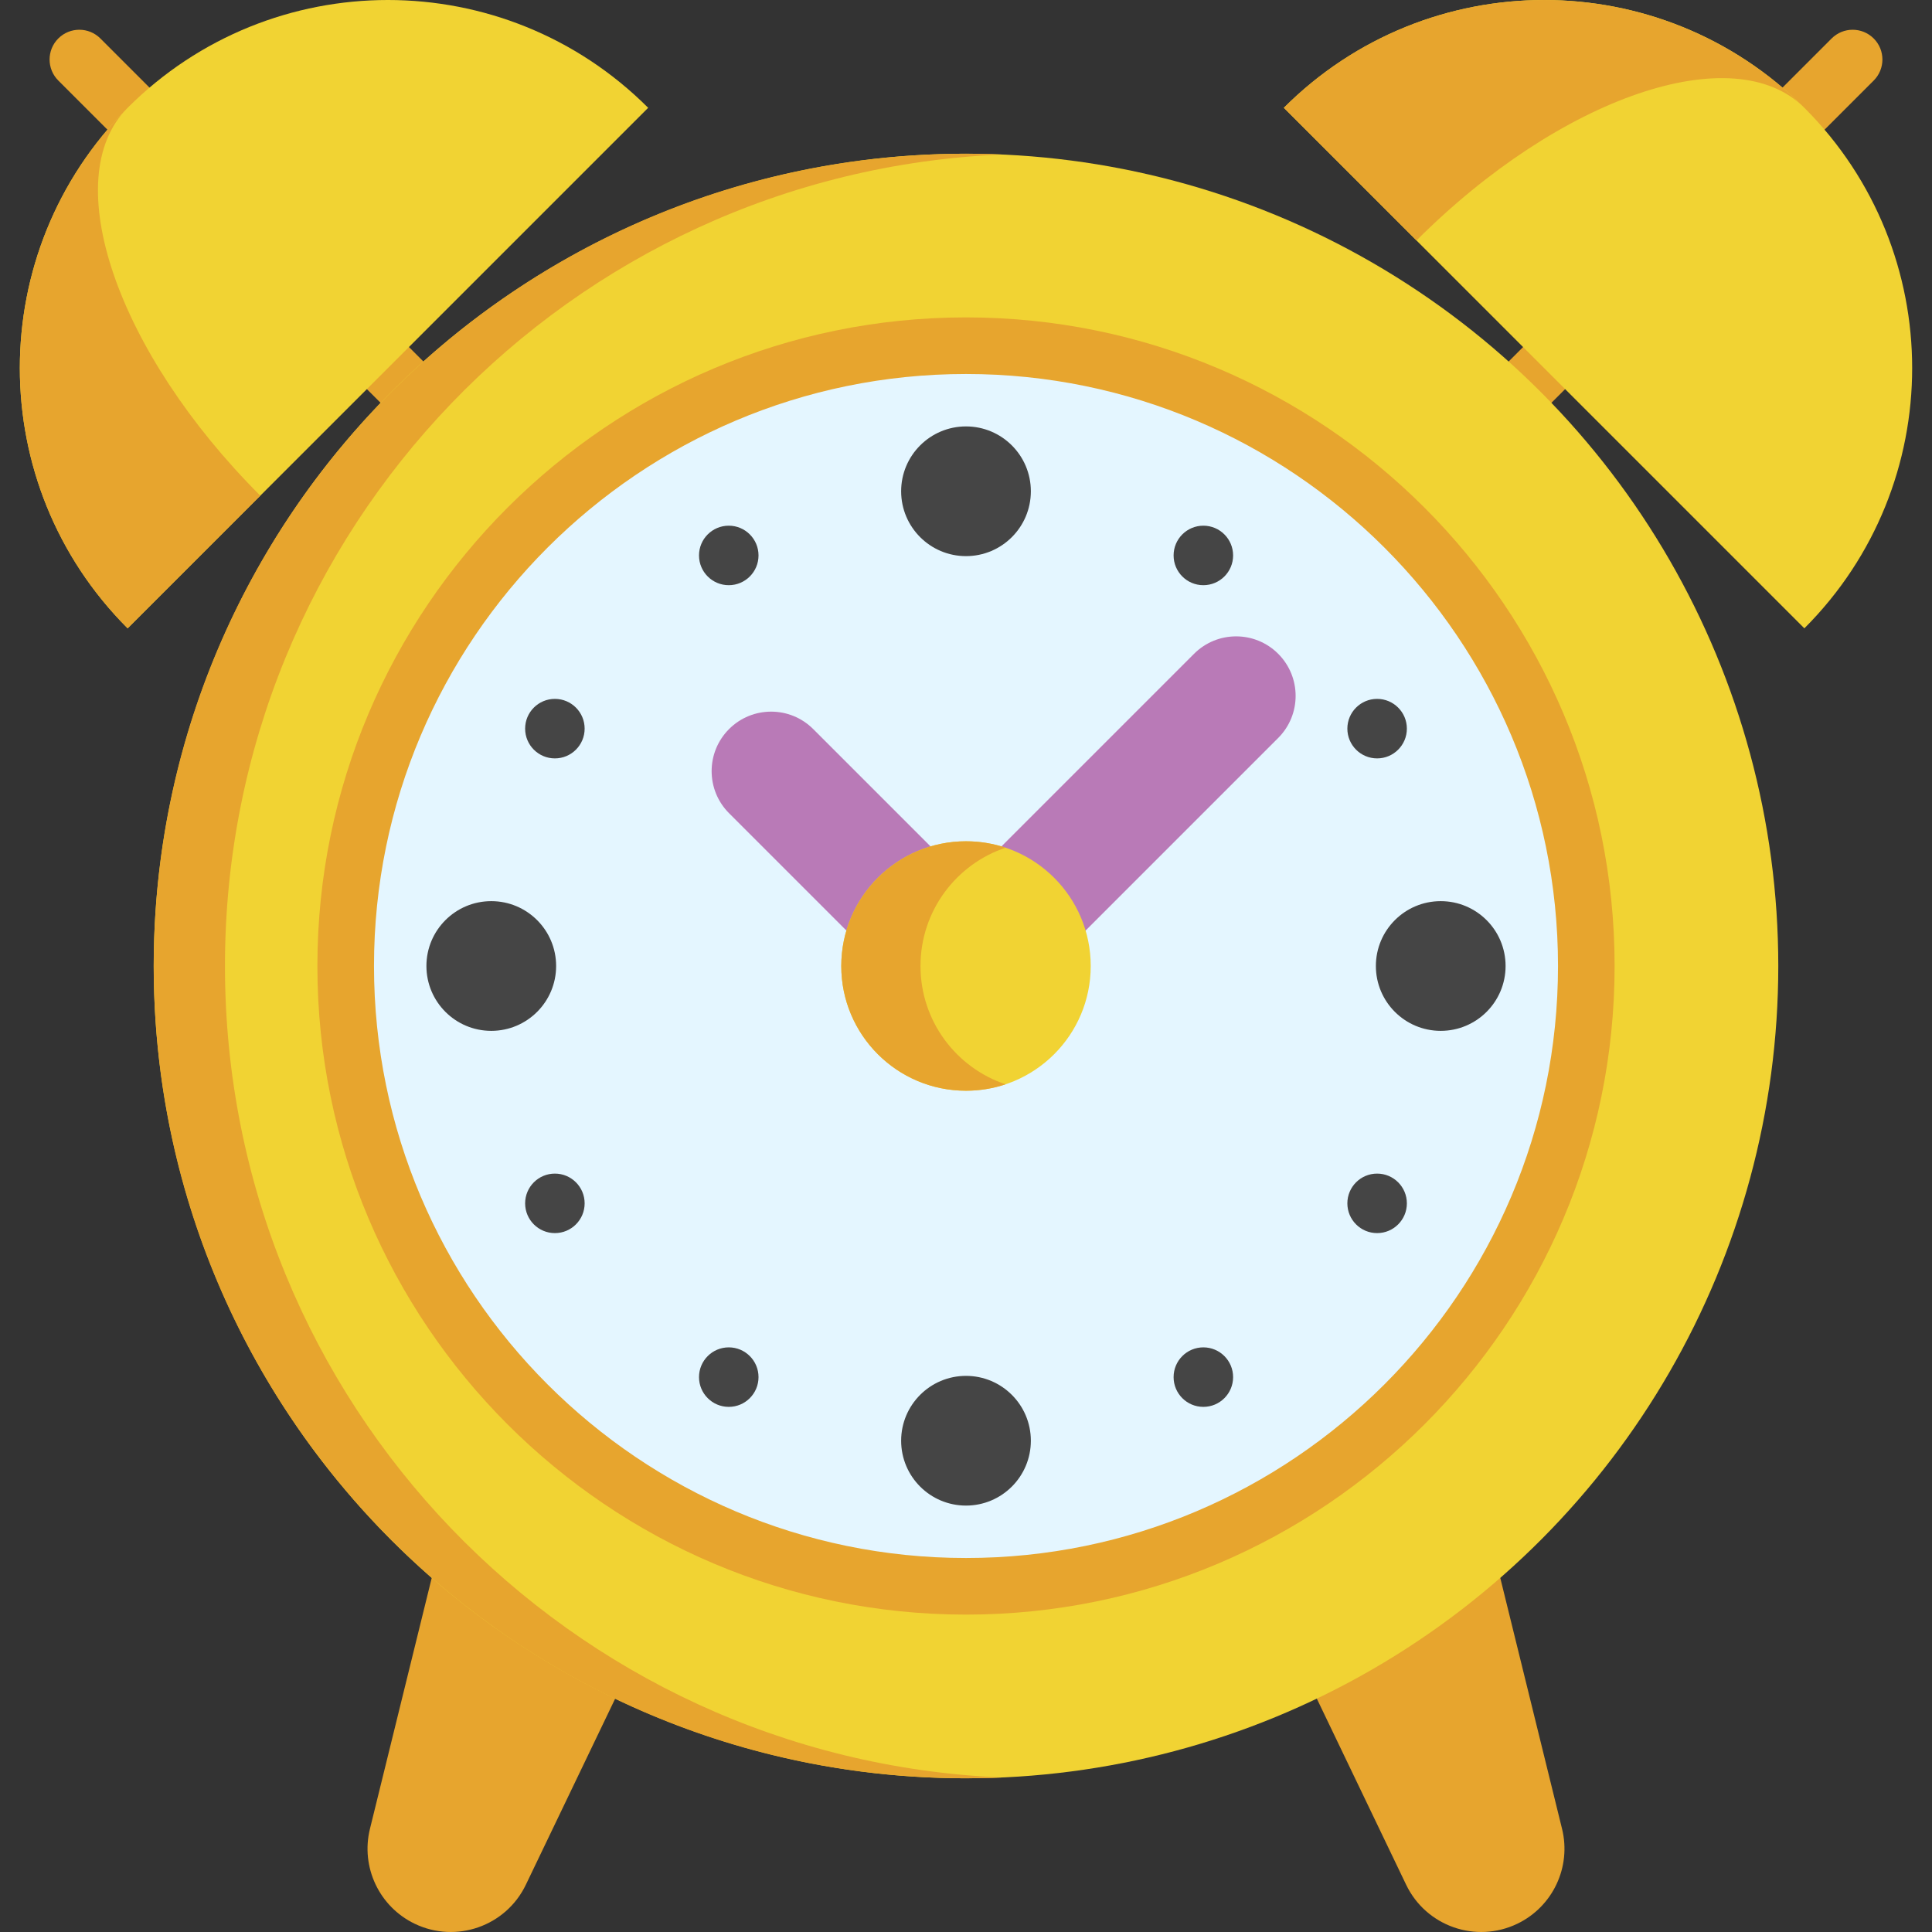
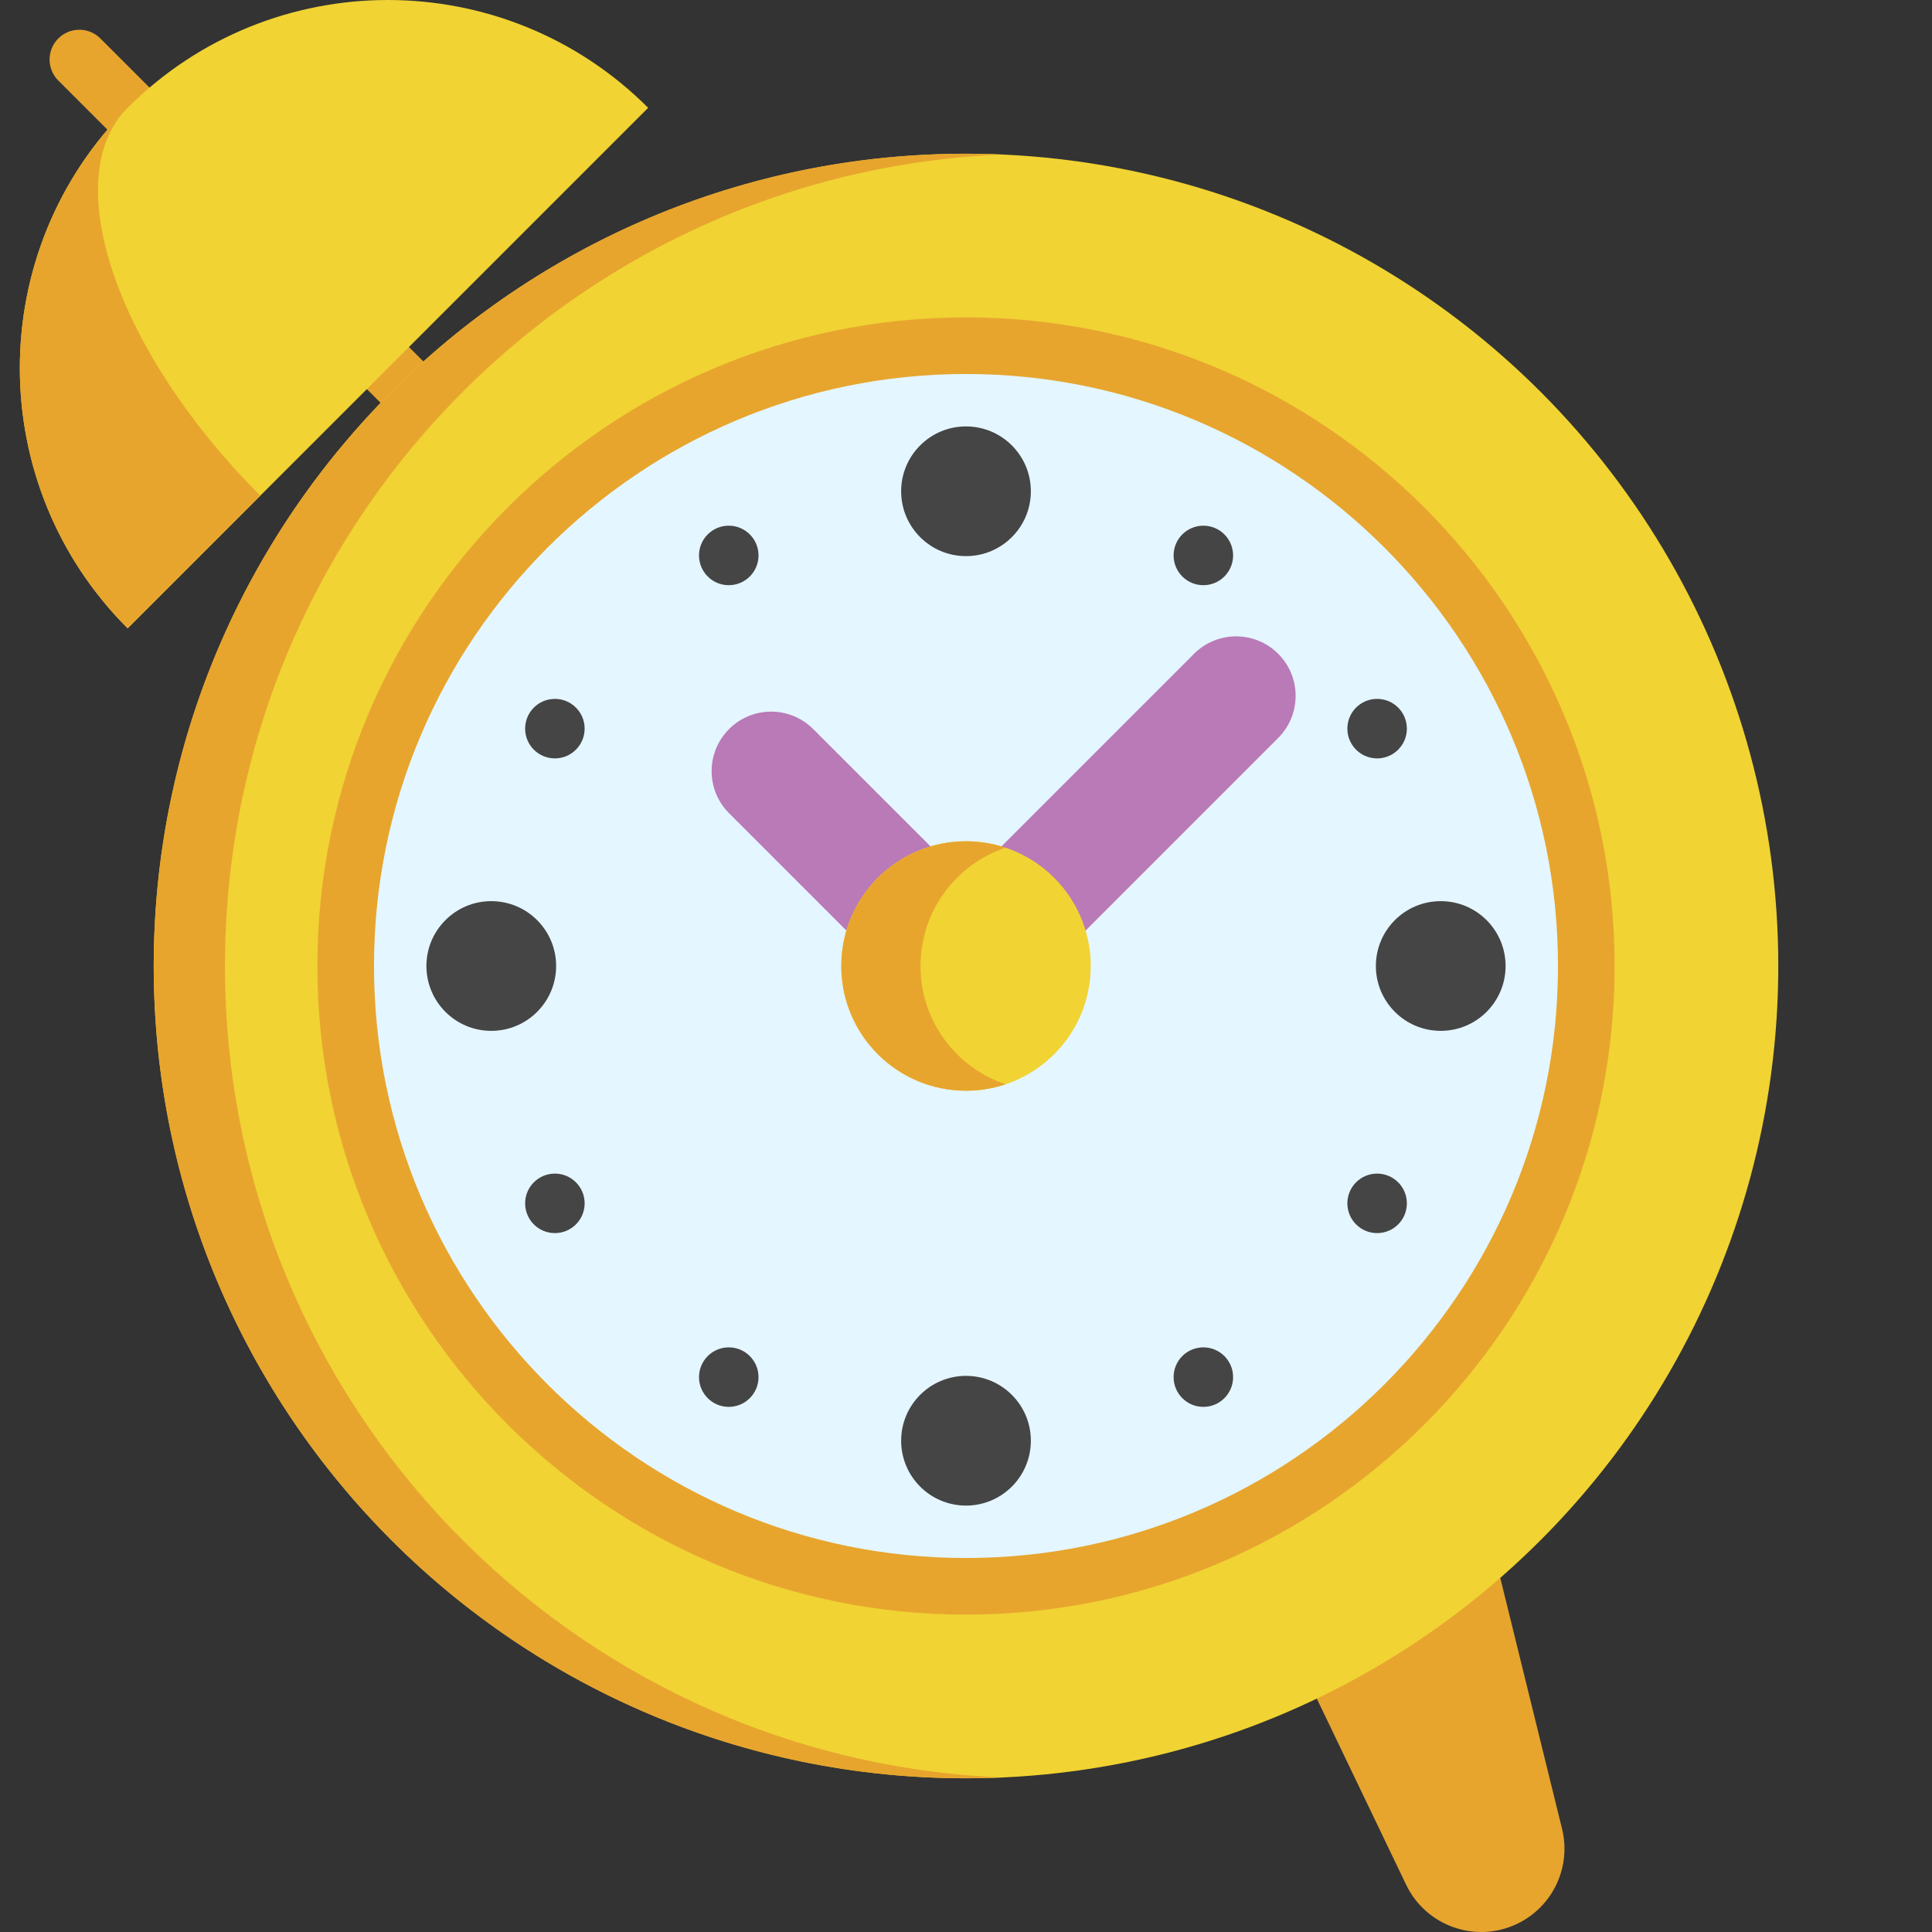
<svg xmlns="http://www.w3.org/2000/svg" id="Capa_1" height="512" viewBox="0 0 512 512" width="512">
  <rect x="0" y="0" width="512" height="512" fill="#333333" stroke="none" />
  <g>
-     <path d="m140.705 143.333c-2.018 0-4.036-.77-5.575-2.31l-119.679-119.678c-3.08-3.079-3.08-8.072 0-11.151 3.079-3.079 8.072-3.079 11.151 0l119.678 119.679c3.08 3.079 3.08 8.072 0 11.151-1.539 1.539-3.558 2.309-5.575 2.309z" fill="#e7a52e" />
-     <path d="m366.039 148.59c-2.019 0-4.038-.771-5.578-2.312-3.078-3.08-3.077-8.073.004-11.151l18.445-18.431 106.488-106.501c3.079-3.08 8.072-3.08 11.151 0 3.08 3.079 3.08 8.072 0 11.151l-124.937 124.937c-1.54 1.538-3.557 2.307-5.573 2.307z" fill="#e7a52e" />
+     <path d="m140.705 143.333c-2.018 0-4.036-.77-5.575-2.31l-119.679-119.678c-3.08-3.079-3.08-8.072 0-11.151 3.079-3.079 8.072-3.079 11.151 0l119.678 119.679c3.08 3.079 3.08 8.072 0 11.151-1.539 1.539-3.558 2.309-5.575 2.309" fill="#e7a52e" />
    <g fill="#e7a52e">
-       <path d="m172.032 431.397-54.446-26.133-19.546 79.394c-2.497 10.142 2.46 20.645 11.876 25.165 10.985 5.273 24.165.642 29.438-10.344z" />
      <path d="m339.968 431.397 54.446-26.133 19.545 79.394c2.497 10.142-2.46 20.645-11.876 25.165-10.985 5.273-24.165.642-29.438-10.344z" />
    </g>
    <circle cx="256" cy="256" fill="#f1d333" r="215.265" />
    <path d="m265.437 471.051c-3.133.147-6.276.21-9.441.21-118.885 0-215.261-96.376-215.261-215.261s96.376-215.261 215.261-215.261c3.164 0 6.308.063 9.441.21-114.501 4.931-205.82 99.331-205.82 215.051s91.319 210.12 205.82 215.051z" fill="#e7a52e" />
    <circle cx="256" cy="256" fill="#e4f6ff" r="164.387" />
    <path d="m338.737 173.263c-6.158-6.159-16.144-6.158-22.302 0l-60.435 60.435-40.487-40.487c-6.158-6.159-16.144-6.159-22.302 0-6.159 6.159-6.159 16.144 0 22.302l51.638 51.638c3.079 3.079 7.115 4.619 11.151 4.619 1.009 0 2.018-.096 3.012-.289 2.982-.577 5.83-2.021 8.139-4.33l71.586-71.586c6.158-6.158 6.158-16.144 0-22.302z" fill="#b97ab7" />
    <circle cx="256" cy="256" fill="#f1d333" r="33.053" />
    <path d="m266.493 287.351c-3.291 1.104-6.823 1.703-10.492 1.703-18.251 0-33.054-14.803-33.054-33.054s14.803-33.054 33.054-33.054c3.669 0 7.202.599 10.492 1.703-13.11 4.384-22.551 16.769-22.551 31.351s9.441 26.967 22.551 31.351z" fill="#e7a52e" />
    <path d="m171.769 28.569c-38.092-38.092-99.851-38.092-137.943 0s-38.092 99.851 0 137.943z" fill="#f1d333" />
    <path d="m68.982 131.356v.011l-35.157 35.146c-38.09-38.09-38.09-99.845 0-137.946-18.682 18.682-2.943 64.699 35.157 102.789z" fill="#e7a52e" />
-     <path d="m340.231 28.569c38.092-38.092 99.851-38.092 137.943 0s38.092 99.851 0 137.943z" fill="#f1d333" />
-     <path d="m375.388 63.726h-.011l-35.146-35.157c38.09-38.09 99.845-38.09 137.946 0-18.683-18.682-64.7-2.944-102.789 35.157z" fill="#e7a52e" />
    <g>
      <g fill="#454545">
        <circle cx="256" cy="130.192" r="17.187" />
        <circle cx="256" cy="381.808" r="17.187" />
      </g>
    </g>
    <g>
      <g fill="#454545">
        <circle cx="381.808" cy="256" r="17.187" />
        <circle cx="130.192" cy="256" r="17.187" />
      </g>
    </g>
    <g fill="#454545">
      <circle cx="193.13" cy="147.197" r="7.885" />
      <circle cx="147.05" cy="193.097" r="7.885" />
      <circle cx="147.05" cy="318.901" r="7.885" />
      <circle cx="193.13" cy="364.95" r="7.885" />
      <circle cx="318.901" cy="364.95" r="7.885" />
      <circle cx="364.95" cy="318.901" r="7.885" />
      <circle cx="318.901" cy="147.197" r="7.885" />
      <circle cx="364.95" cy="193.097" r="7.885" />
    </g>
    <path d="m256 427.887c-94.779 0-171.887-77.108-171.887-171.887s77.108-171.887 171.887-171.887 171.887 77.108 171.887 171.887-77.108 171.887-171.887 171.887zm0-328.774c-86.508 0-156.887 70.379-156.887 156.887s70.379 156.887 156.887 156.887 156.887-70.379 156.887-156.887-70.379-156.887-156.887-156.887z" fill="#e7a52e" />
  </g>
</svg>